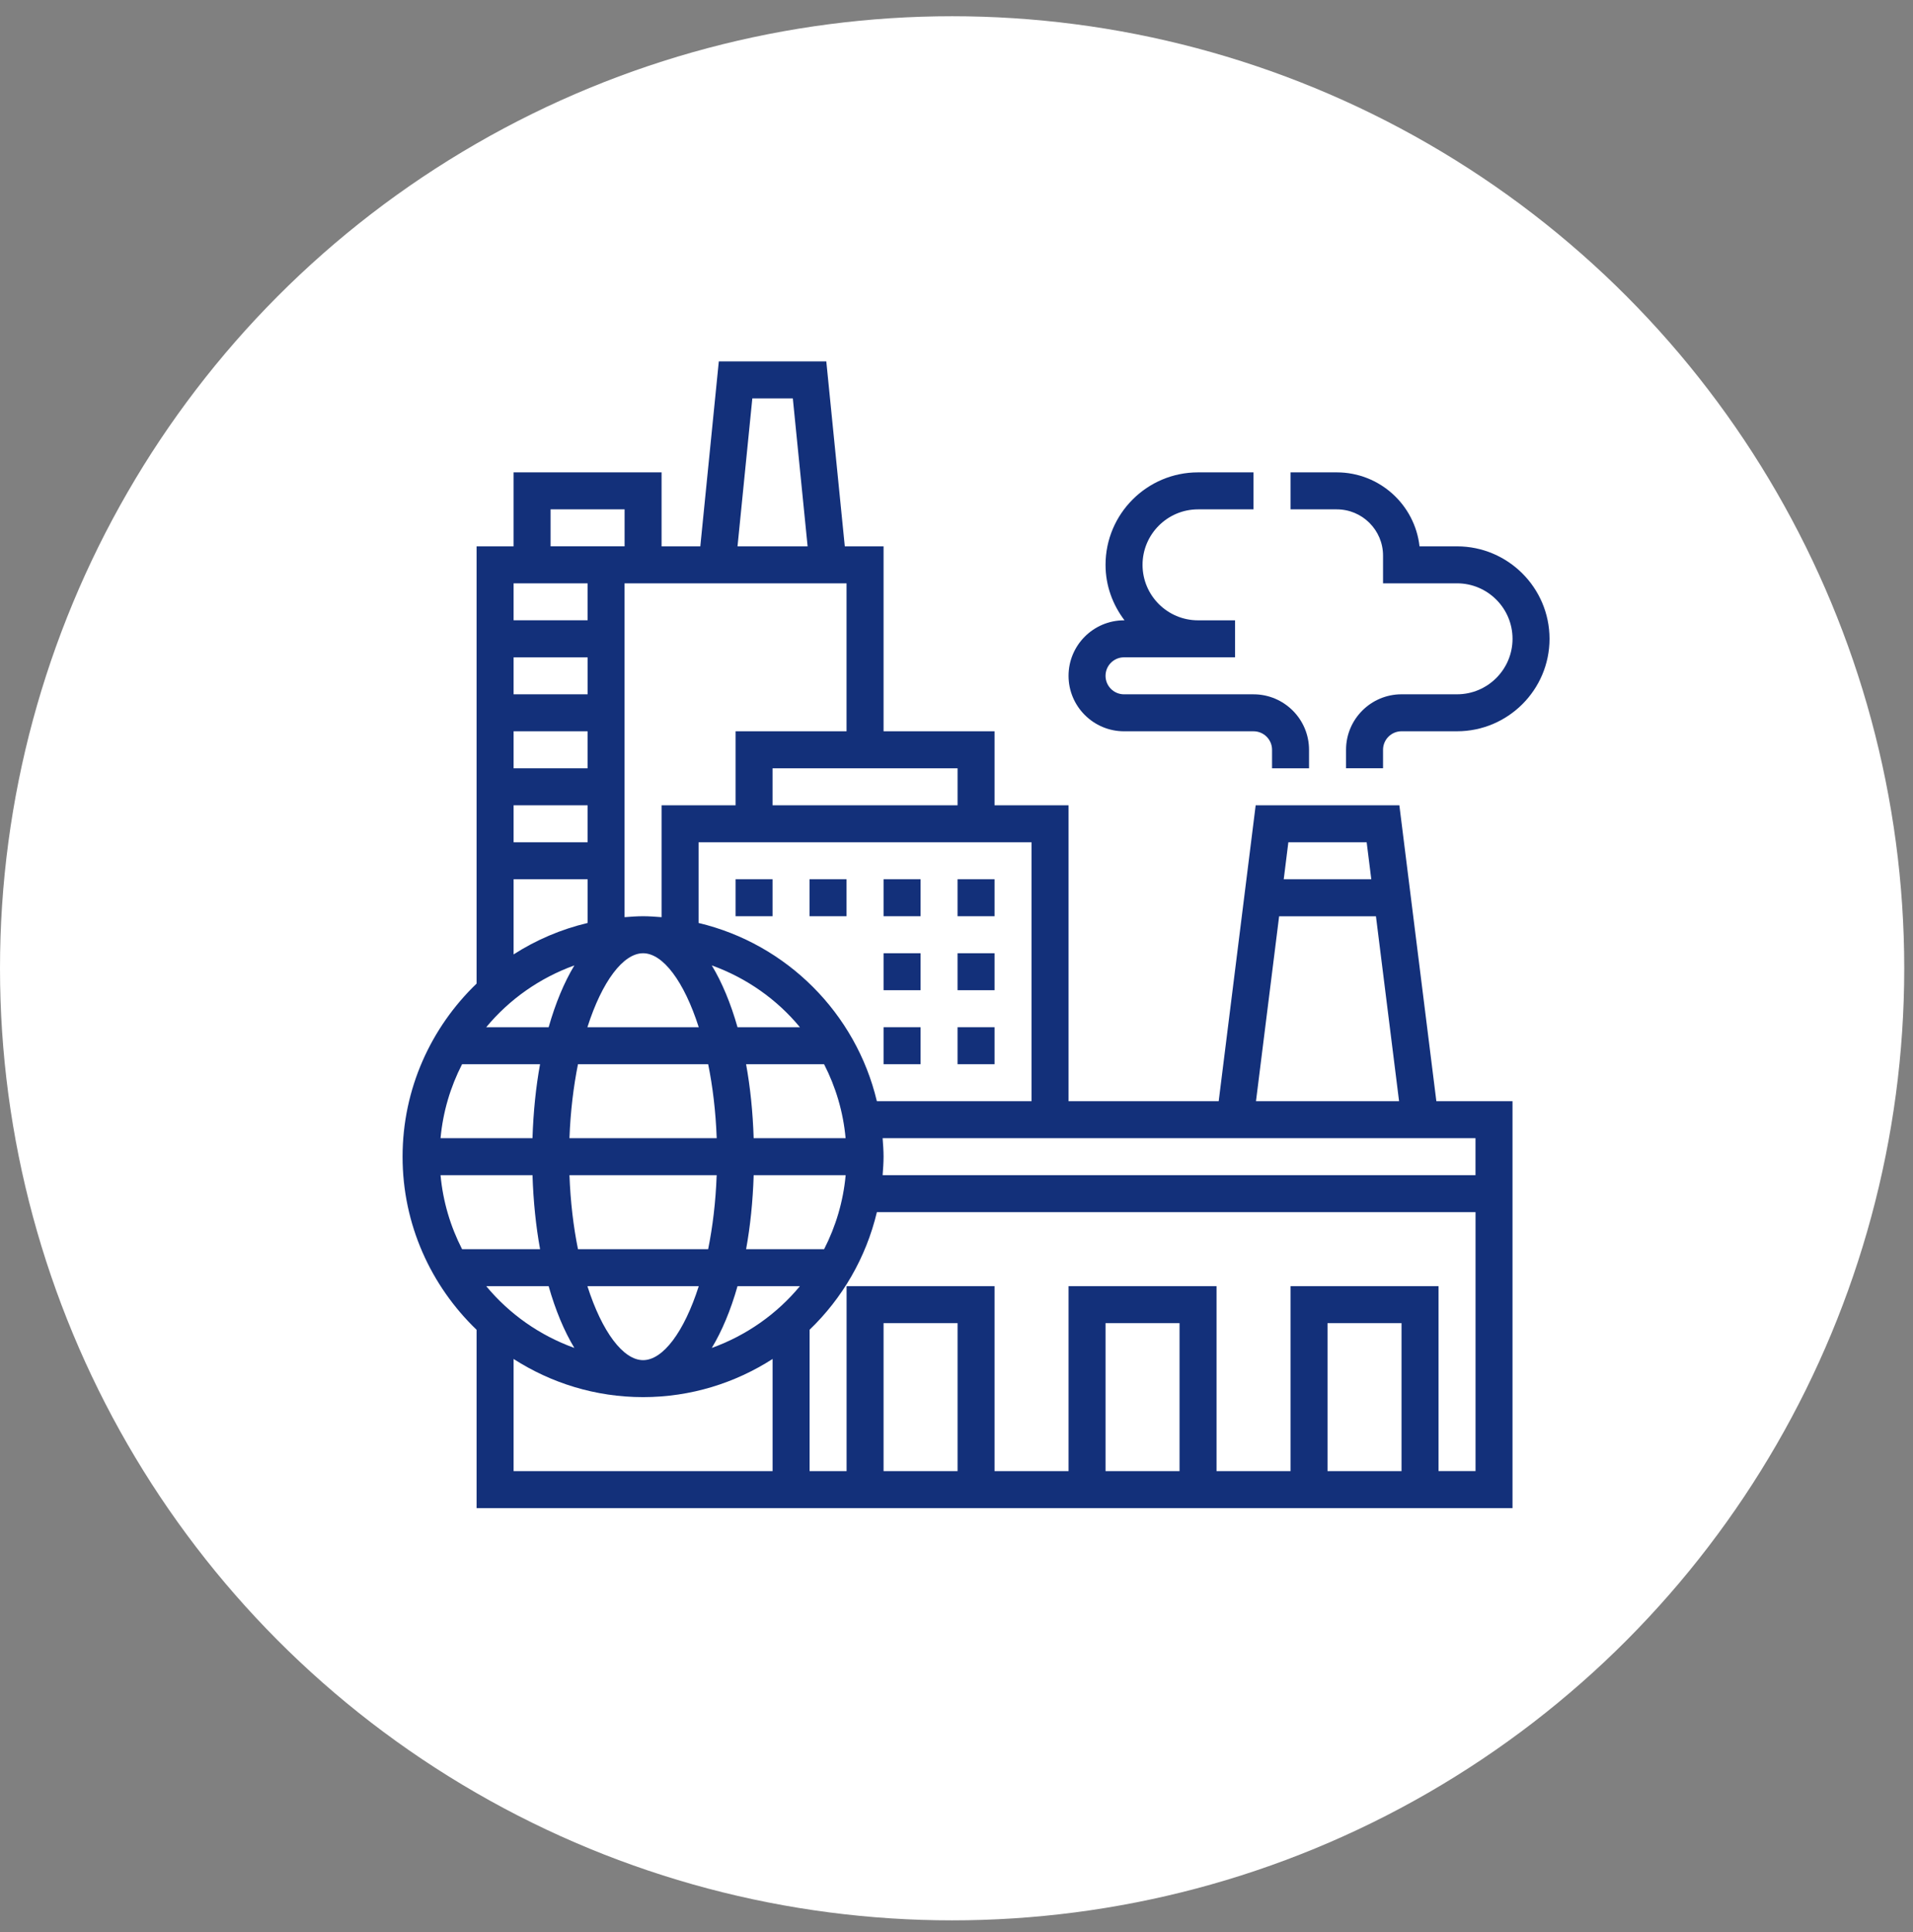
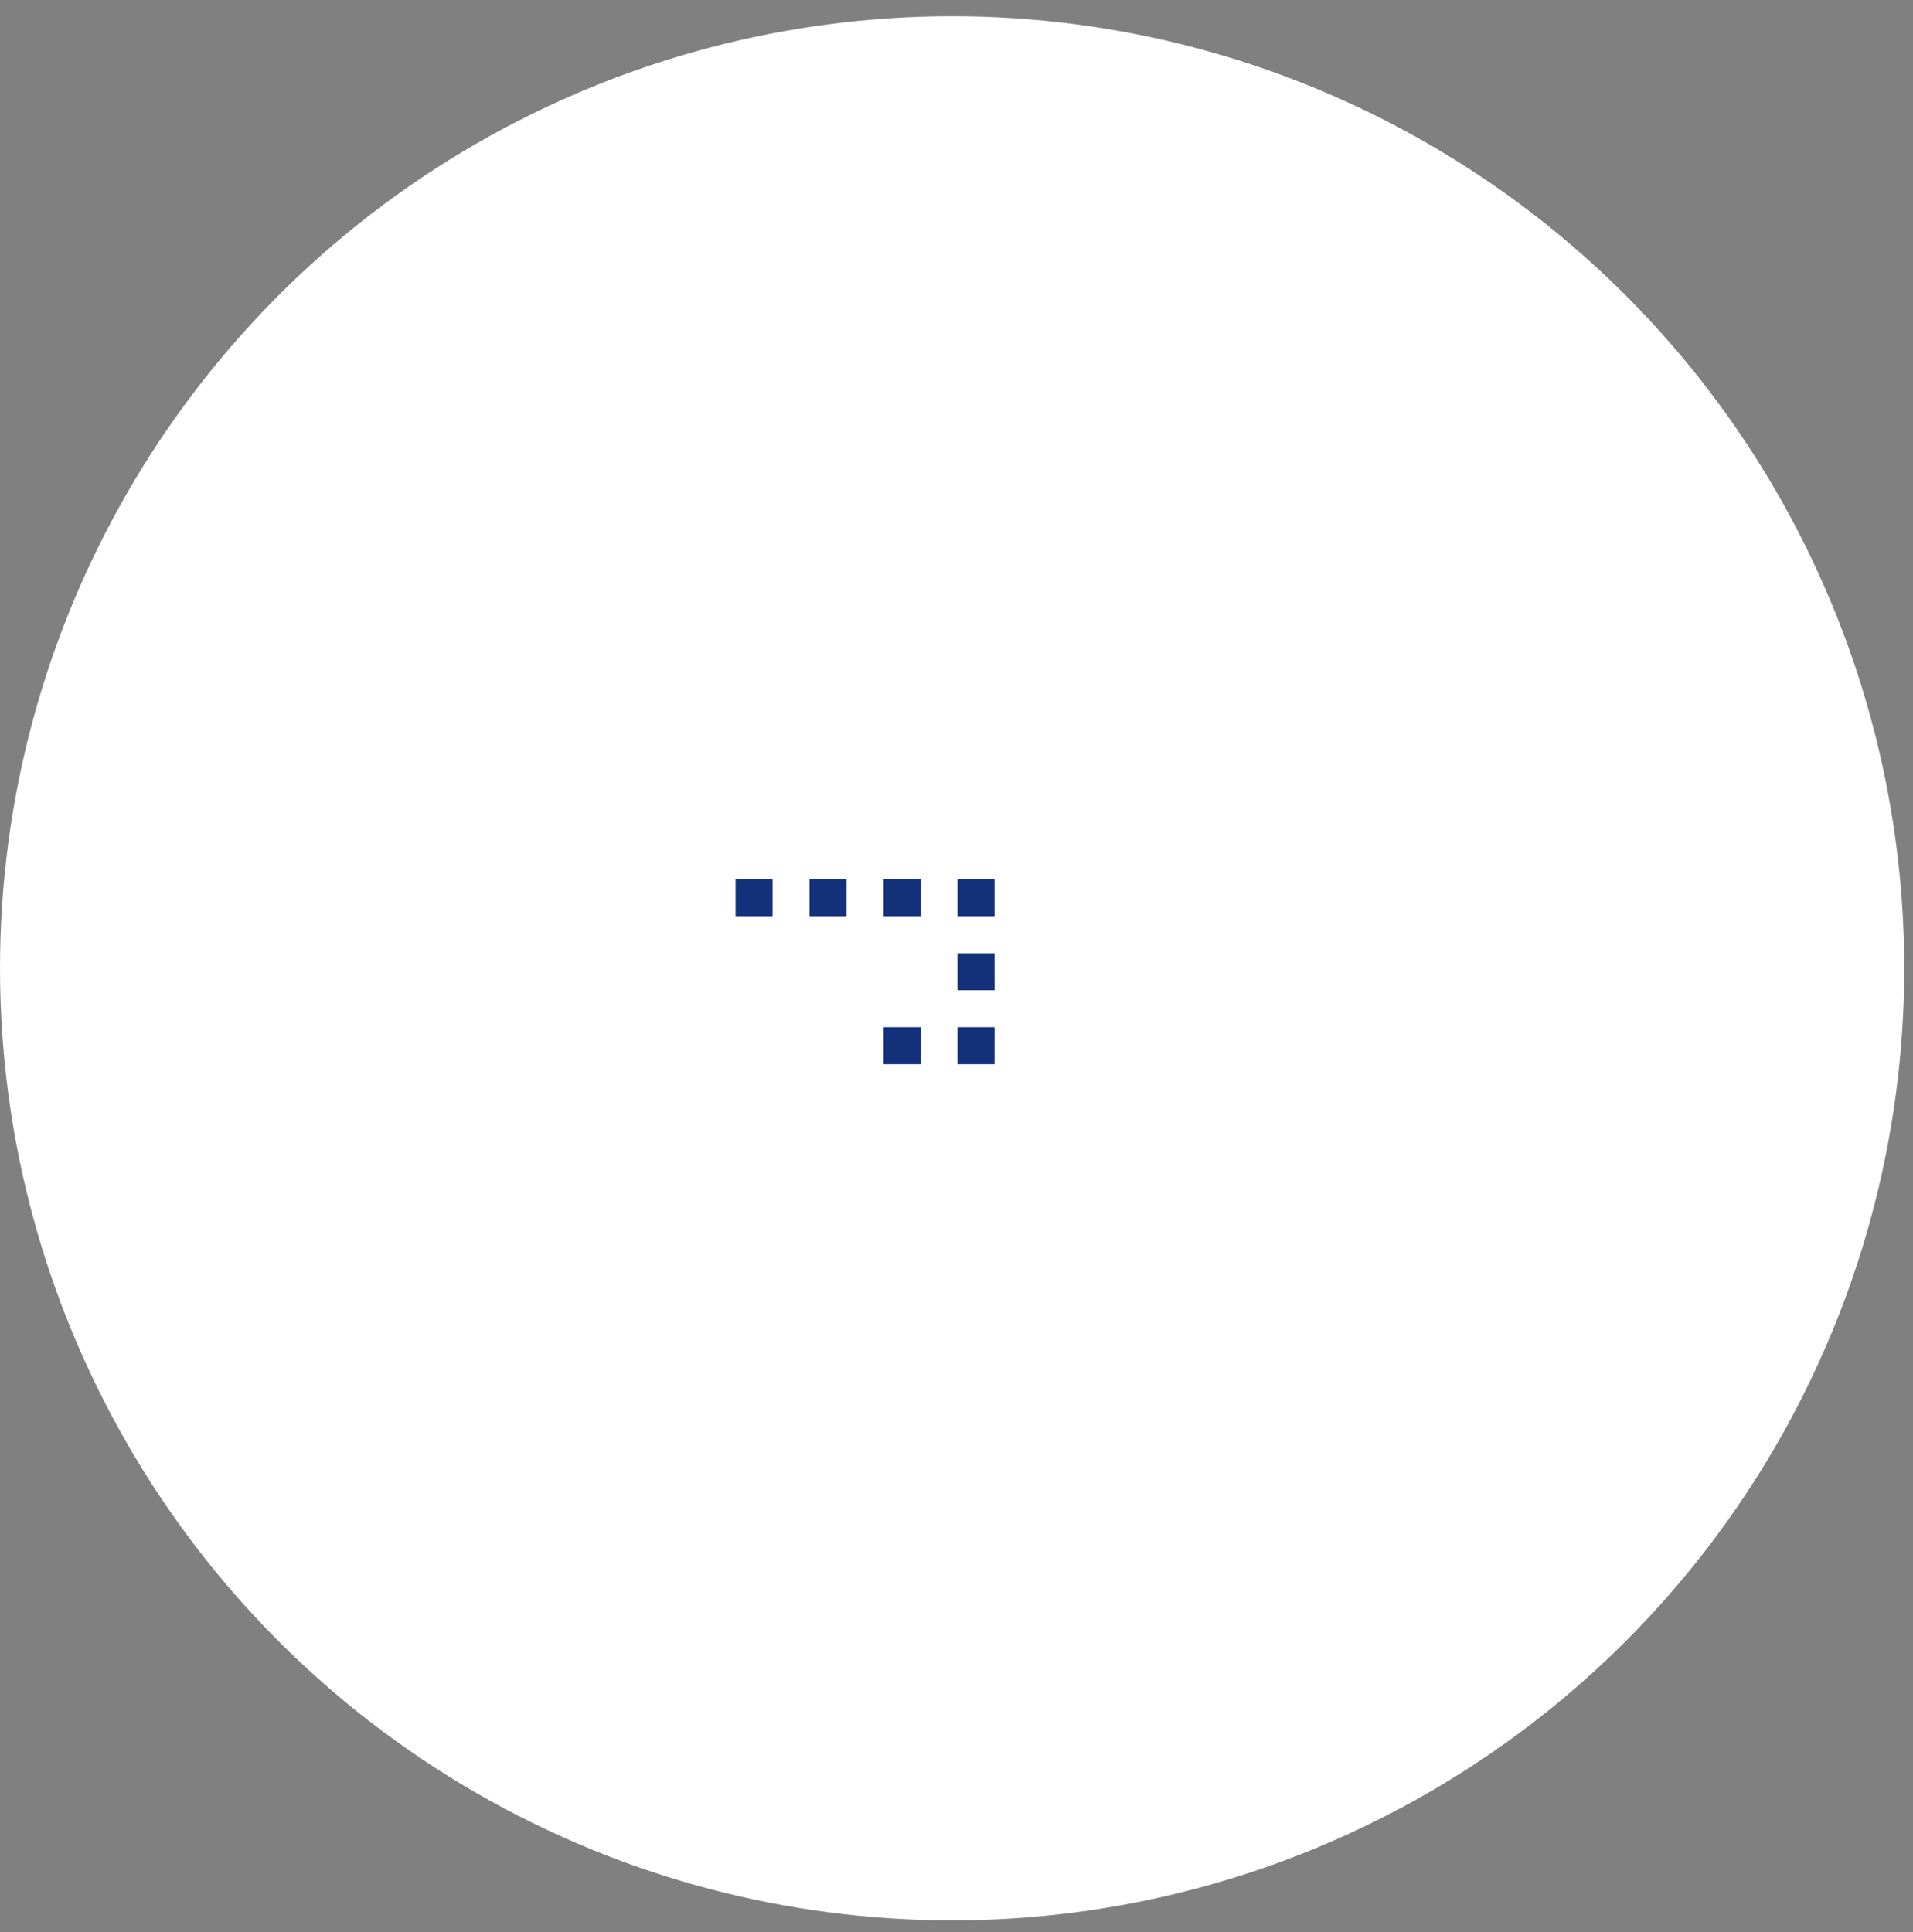
<svg xmlns="http://www.w3.org/2000/svg" width="100" height="101" viewBox="0 0 100 101" fill="none">
  <rect x="0" y="0" width="100" height="101" fill="#808080" stroke="none" />
  <circle cx="49.771" cy="50.62" r="49.771" fill="white" />
-   <path d="M77.13 61.435H46.138C46.162 61.115 46.187 60.795 46.187 60.468C46.187 60.142 46.162 59.821 46.138 59.501H77.13V61.435ZM75.197 76.906V67.237H67.461V76.906H63.593V67.237H55.857V76.906H51.989V67.237H44.254V76.906H42.32V69.517C44.029 67.873 45.27 65.752 45.838 63.369H77.132V76.904H75.197V76.906ZM73.263 76.906H69.395V69.171H73.263V76.906ZM61.659 76.906H57.791V69.171H61.659V76.906ZM50.056 76.906H46.187V69.171H50.056V76.906ZM26.848 71.044C28.803 72.3 31.124 73.038 33.617 73.038C36.11 73.038 38.429 72.3 40.386 71.044V76.906H26.848V71.044ZM26.848 45.965H30.716V48.25C29.323 48.582 28.02 49.14 26.848 49.894V45.965ZM30.715 30.495V32.428H26.848V30.495H30.715ZM28.781 26.627H32.65V28.561H28.781V26.627ZM39.327 20.827H41.444L42.217 28.562H38.553L39.327 20.827ZM44.254 38.23H38.452V42.098H34.583V47.948C34.262 47.923 33.943 47.898 33.616 47.898C33.29 47.898 32.969 47.923 32.648 47.948V30.495H44.252V38.23H44.254ZM50.056 42.098H40.385V40.164H50.056V42.098ZM43.08 65.303H39.002C39.22 64.107 39.354 62.808 39.398 61.435H44.206C44.08 62.818 43.685 64.122 43.08 65.303ZM30.706 67.237H36.527C35.764 69.629 34.656 71.105 33.617 71.105C32.578 71.105 31.469 69.628 30.706 67.237ZM27.836 61.435C27.88 62.808 28.014 64.107 28.232 65.303H24.154C23.549 64.122 23.155 62.818 23.029 61.435H27.836ZM28.231 55.635C28.012 56.83 27.88 58.129 27.835 59.502H23.029C23.155 58.12 23.548 56.816 24.154 55.635H28.231ZM36.526 53.7H30.706C31.469 51.309 32.577 49.833 33.616 49.833C34.655 49.833 35.762 51.309 36.526 53.7ZM38.553 53.7C38.197 52.448 37.743 51.358 37.208 50.469C39.02 51.122 40.61 52.242 41.815 53.7H38.553ZM37.463 61.435C37.413 62.835 37.254 64.134 37.018 65.303H30.213C29.977 64.134 29.819 62.835 29.768 61.435H37.463ZM29.768 59.502C29.819 58.103 29.979 56.803 30.213 55.635H37.019C37.256 56.803 37.414 58.103 37.465 59.502H29.768ZM39.397 59.502C39.353 58.129 39.219 56.83 39.001 55.635H43.078C43.684 56.816 44.078 58.12 44.203 59.502H39.397ZM30.715 42.098V44.031H26.848V42.098H30.715ZM30.715 38.23V40.164H26.848V38.23H30.715ZM30.715 36.297H26.848V34.364H30.716V36.297H30.715ZM30.025 50.469C29.489 51.358 29.036 52.448 28.68 53.7H25.417C26.623 52.244 28.212 51.123 30.025 50.469ZM25.417 67.237H28.679C29.035 68.49 29.488 69.579 30.024 70.467C28.212 69.814 26.623 68.693 25.417 67.237ZM37.208 70.467C37.743 69.579 38.198 68.489 38.553 67.237H41.815C40.61 68.693 39.019 69.814 37.208 70.467ZM53.923 57.568H45.837C44.743 52.966 41.12 49.343 36.517 48.25V44.032H53.923V57.568ZM66.865 47.9H71.926L73.135 57.568H65.655L66.865 47.9ZM71.441 44.032L71.683 45.965H67.106L67.347 44.032H71.441ZM73.15 42.098H65.639L63.706 57.568H55.857V42.098H51.989V38.23H46.187V28.562H44.161L43.194 18.894H37.575L36.608 28.562H34.583V24.694H26.848V28.562H24.913V51.42C22.534 53.708 21.044 56.916 21.044 60.47C21.044 64.023 22.534 67.23 24.913 69.518V78.84H79.065V57.569H75.084L73.15 42.098Z" fill="#13307A" />
-   <path d="M76.164 28.562H74.204C73.963 26.389 72.115 24.694 69.879 24.694H67.461V26.628H69.879C71.213 26.628 72.297 27.712 72.297 29.045V30.495H76.165C77.765 30.495 79.066 31.797 79.066 33.395C79.066 34.995 77.765 36.296 76.165 36.296H73.264C71.664 36.296 70.363 37.597 70.363 39.196V40.163H72.297V39.196C72.297 38.664 72.731 38.229 73.264 38.229H76.165C78.831 38.229 81 36.059 81 33.394C80.998 30.731 78.83 28.562 76.164 28.562Z" fill="#13307A" />
-   <path d="M58.758 38.23H65.527C66.061 38.23 66.495 38.664 66.495 39.197V40.165H68.428V39.197C68.428 37.597 67.127 36.297 65.527 36.297H58.758C58.224 36.297 57.791 35.864 57.791 35.33C57.791 34.796 58.224 34.363 58.758 34.363H64.56V32.429H62.626C61.026 32.429 59.725 31.128 59.725 29.529C59.725 27.93 61.026 26.628 62.625 26.628H65.526V24.694H62.625C59.959 24.694 57.791 26.863 57.791 29.529C57.791 30.621 58.168 31.619 58.783 32.429H58.758C57.158 32.429 55.857 33.731 55.857 35.33C55.857 36.928 57.158 38.23 58.758 38.23Z" fill="#13307A" />
  <path d="M51.989 45.965H50.055V47.898H51.989V45.965Z" fill="#13307A" />
  <path d="M44.252 45.965H42.318V47.898H44.252V45.965Z" fill="#13307A" />
  <path d="M40.385 45.965H38.452V47.898H40.385V45.965Z" fill="#13307A" />
  <path d="M48.121 45.965H46.187V47.898H48.121V45.965Z" fill="#13307A" />
-   <path d="M48.121 49.833H46.187V51.766H48.121V49.833Z" fill="#13307A" />
  <path d="M51.989 49.833H50.055V51.766H51.989V49.833Z" fill="#13307A" />
  <path d="M48.121 53.7H46.187V55.634H48.121V53.7Z" fill="#13307A" />
  <path d="M51.989 53.7H50.055V55.634H51.989V53.7Z" fill="#13307A" />
</svg>